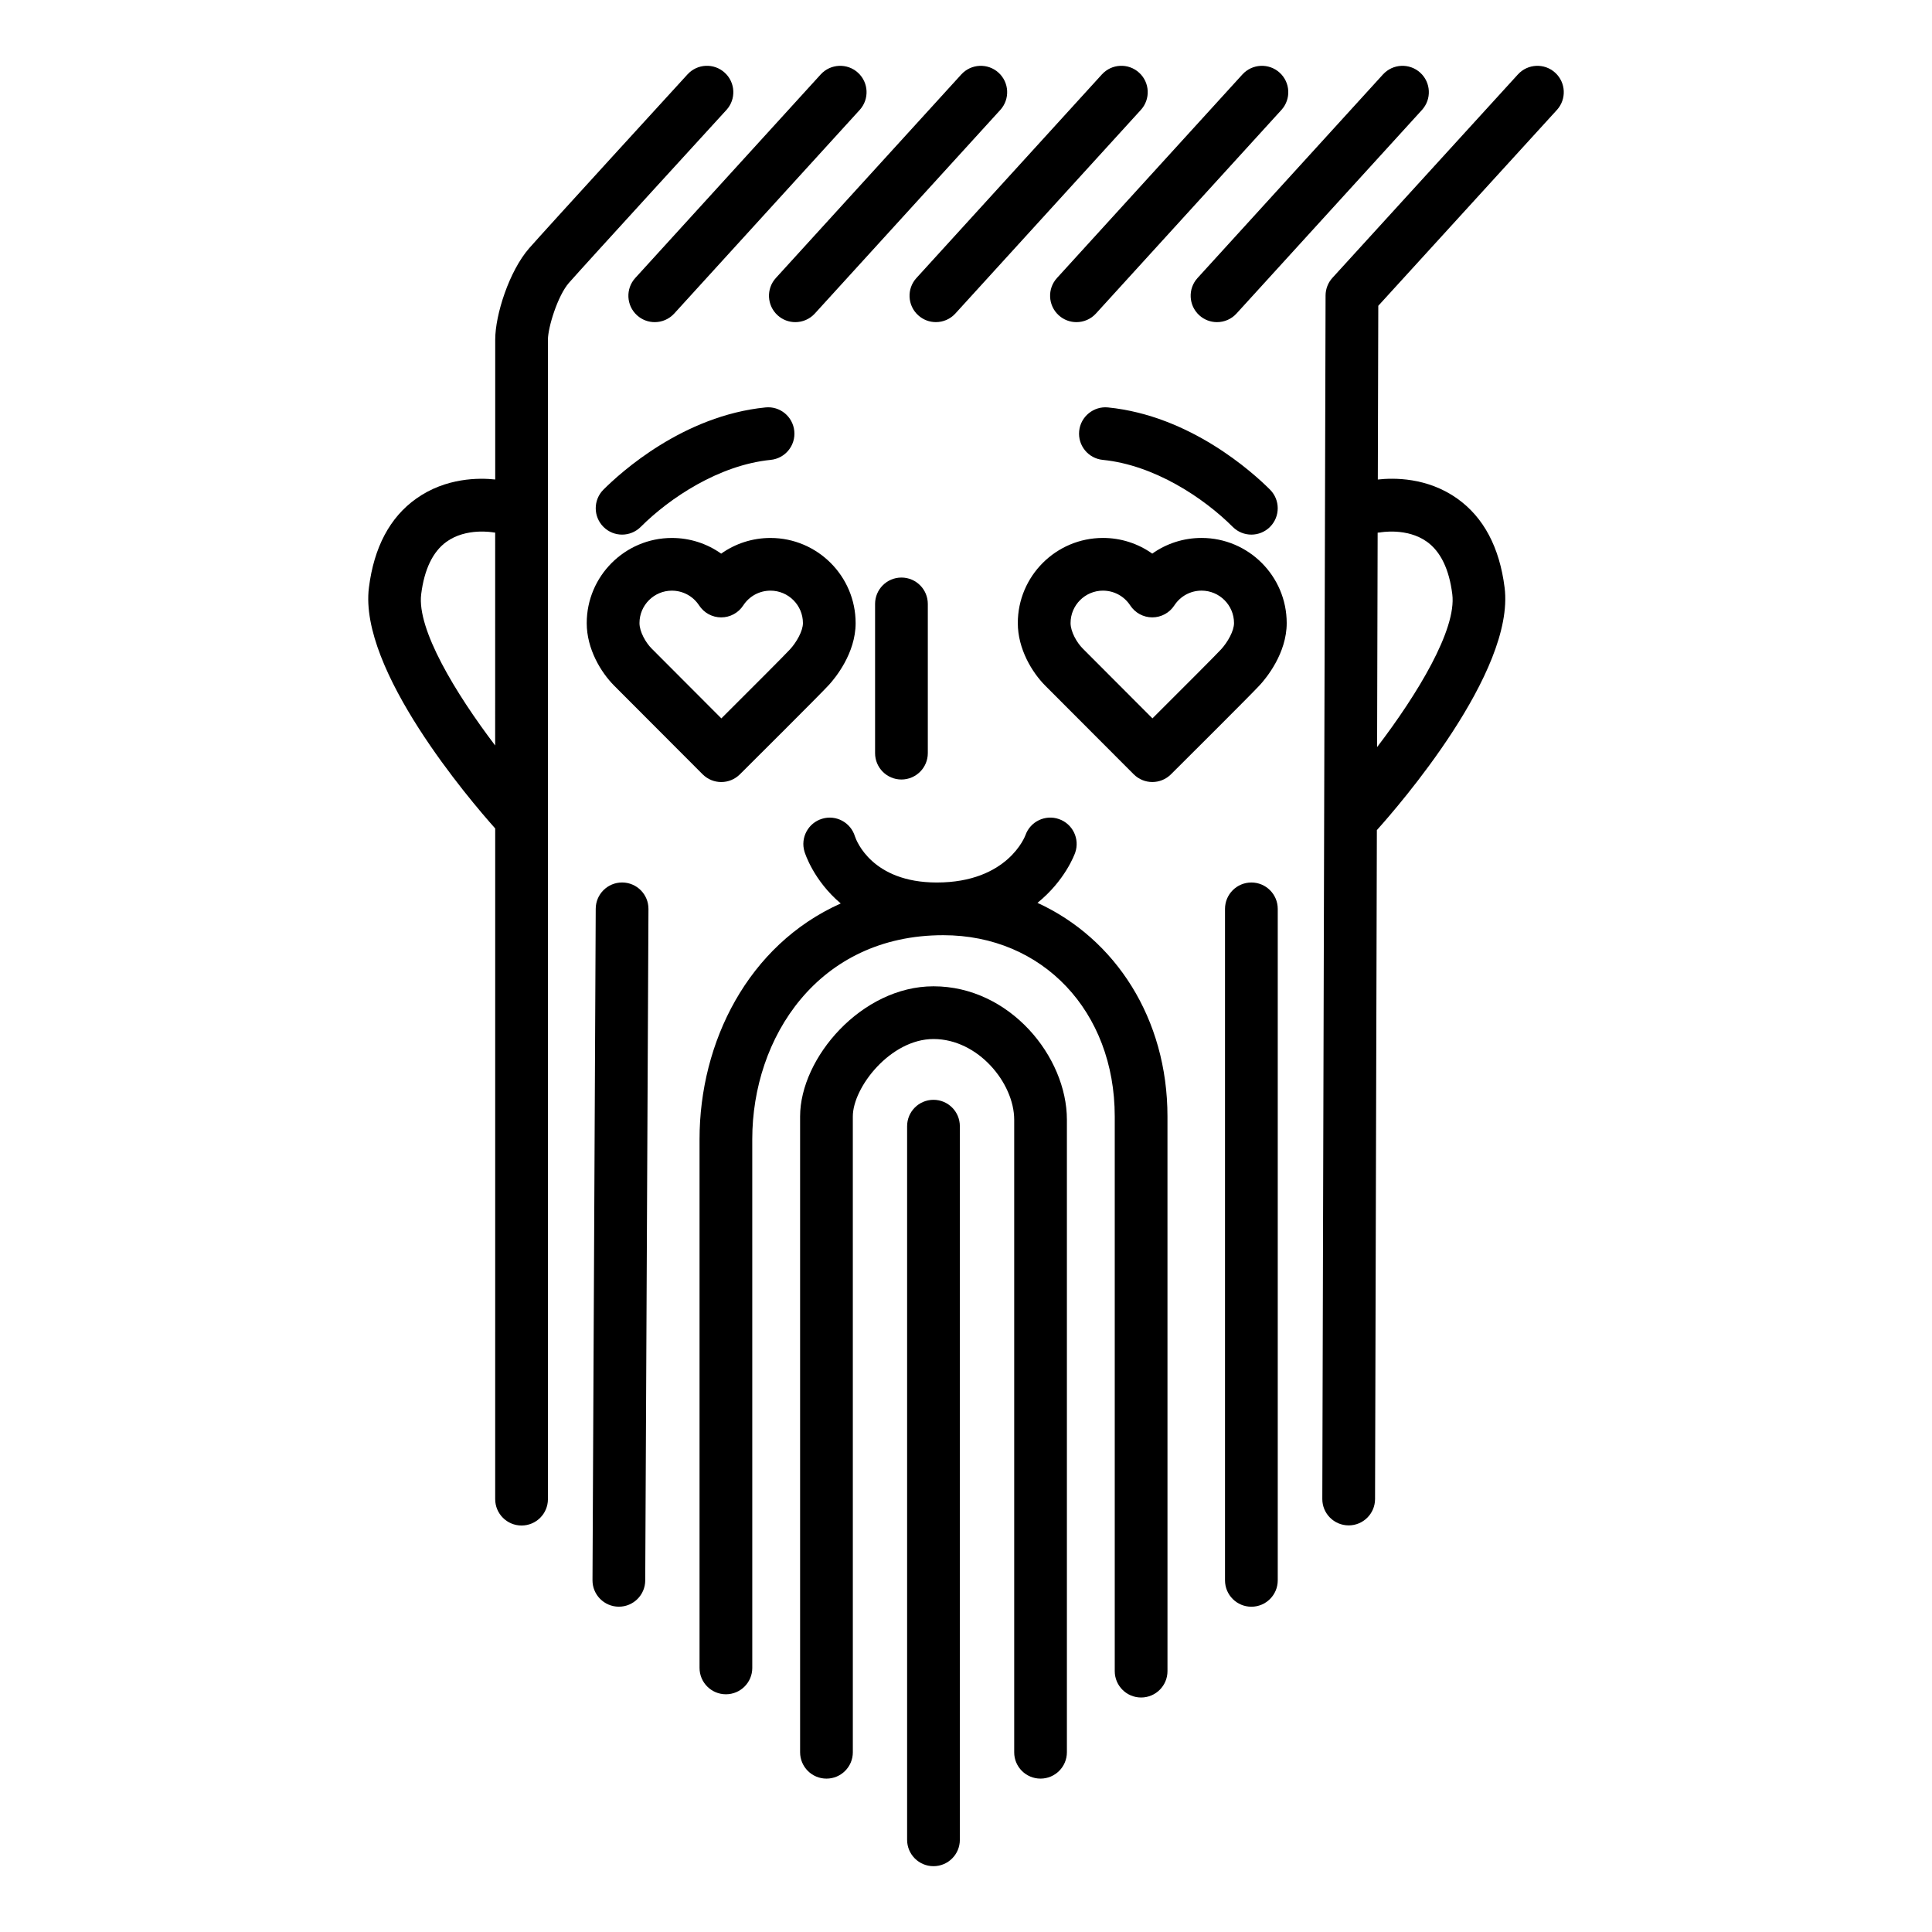
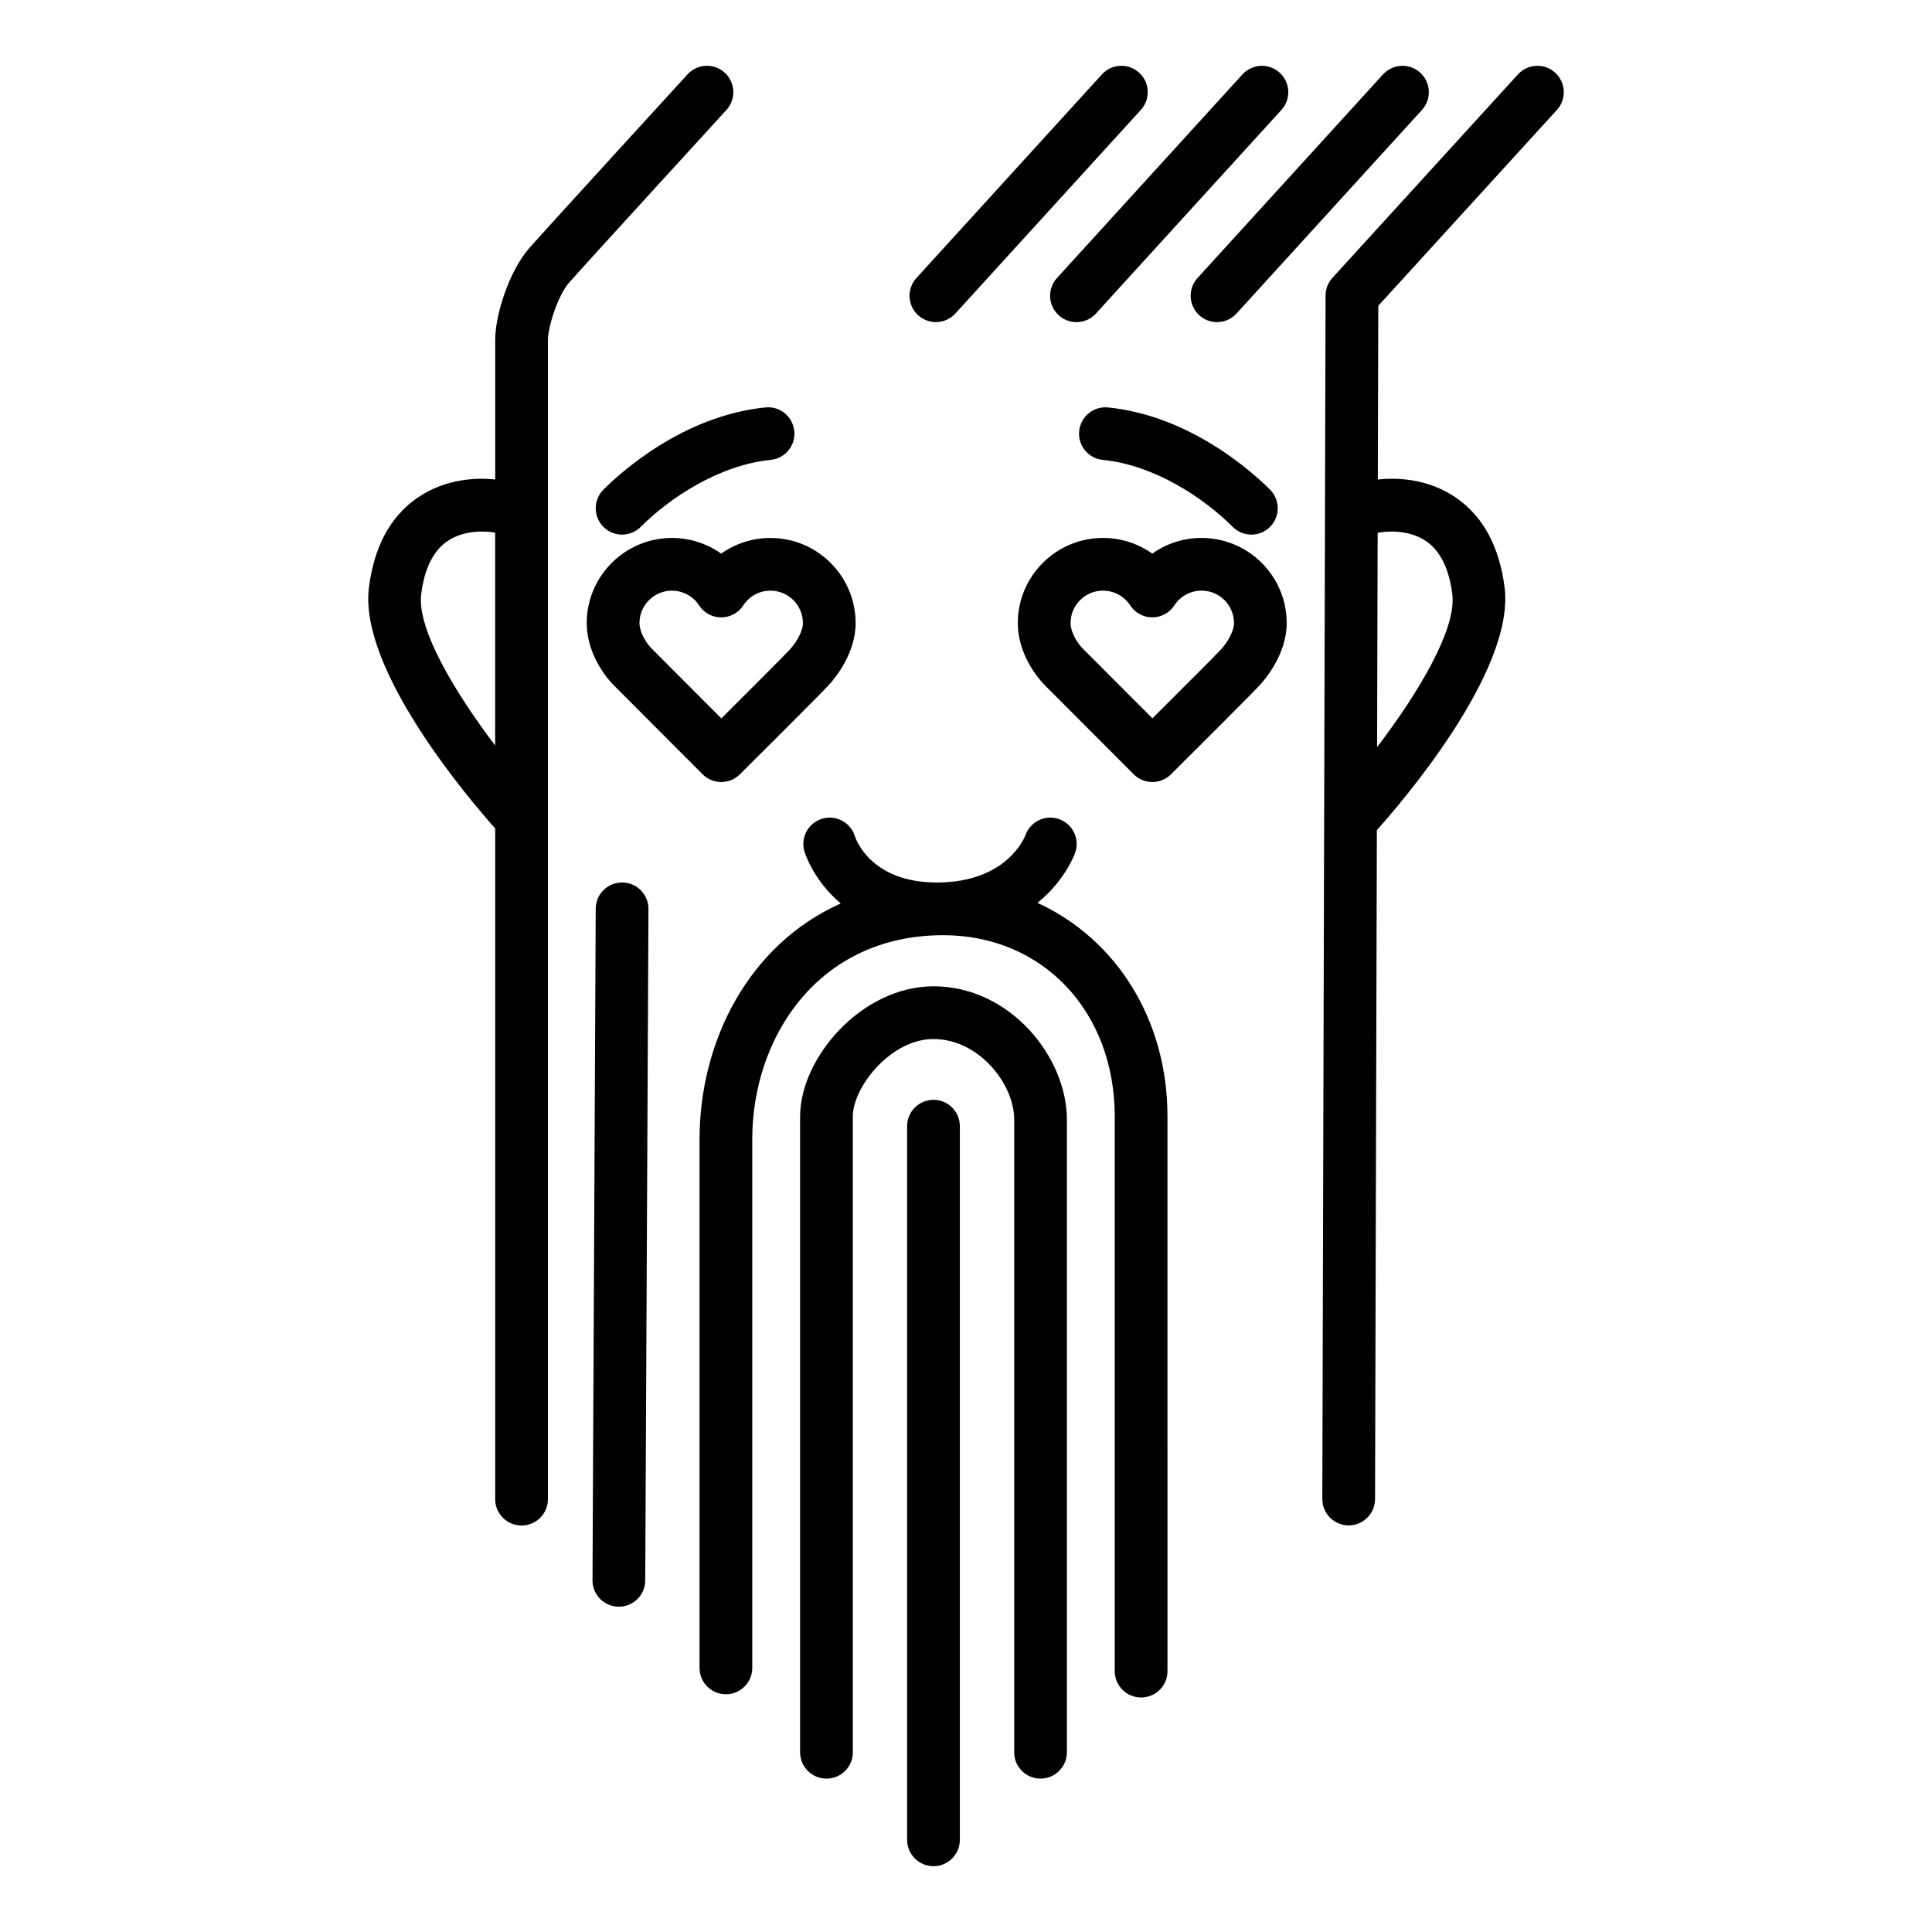
<svg xmlns="http://www.w3.org/2000/svg" fill="#000000" width="800px" height="800px" version="1.1" viewBox="144 144 512 512">
  <g>
-     <path d="m389.88 343.59v-39.543c0-3.859-3.129-6.988-6.988-6.988s-6.988 3.129-6.988 6.988v39.543c0 3.859 3.129 6.988 6.988 6.988 3.859-0.008 6.988-3.129 6.988-6.988z" />
    <path d="m419.75 615.35c3.859 0 6.988-3.129 6.988-6.988v-167.63c0-16.688-15.121-35.352-35.352-35.352-19.039 0-35.352 18.969-35.352 34.496v168.49c0 3.859 3.129 6.988 6.988 6.988s6.988-3.129 6.988-6.988l-0.004-168.49c0-7.734 9.992-20.523 21.383-20.523 11.844 0 21.383 11.699 21.383 21.383v167.63c-0.012 3.856 3.117 6.984 6.977 6.984z" />
    <path d="m470.69 283.63c1.367 1.367 3.148 2.047 4.938 2.047 1.789 0 3.578-0.684 4.938-2.047 2.727-2.727 2.727-7.148 0-9.875-4.559-4.559-21.125-19.598-42.93-21.781-3.797-0.387-7.262 2.414-7.644 6.254-0.383 3.84 2.414 7.262 6.254 7.644 13.668 1.363 26.754 10.07 34.445 17.758z" />
    <path d="m313.8 283.63c7.688-7.688 20.777-16.395 34.441-17.758 3.84-0.383 6.641-3.805 6.254-7.644-0.383-3.836-3.793-6.656-7.644-6.254-21.805 2.18-38.371 17.227-42.93 21.781-2.727 2.727-2.727 7.148 0 9.875 1.367 1.367 3.148 2.047 4.938 2.047 1.789 0 3.574-0.688 4.941-2.047z" />
-     <path d="m312.81 227.55c1.336 1.219 3.023 1.82 4.699 1.82 1.898 0 3.789-0.77 5.168-2.281l49.152-53.957c2.594-2.852 2.394-7.269-0.465-9.871-2.848-2.594-7.269-2.387-9.871 0.465l-49.152 53.957c-2.586 2.848-2.383 7.266 0.469 9.867z" />
-     <path d="m350.07 227.55c1.336 1.219 3.023 1.82 4.699 1.82 1.898 0 3.789-0.77 5.168-2.281l49.152-53.957c2.594-2.852 2.394-7.269-0.465-9.871-2.852-2.594-7.266-2.387-9.871 0.465l-49.152 53.957c-2.59 2.848-2.383 7.266 0.469 9.867z" />
    <path d="m387.32 227.54c1.336 1.223 3.023 1.824 4.699 1.824 1.898 0 3.789-0.77 5.164-2.281l49.152-53.957c2.602-2.852 2.394-7.269-0.457-9.863-2.852-2.606-7.269-2.394-9.863 0.457l-49.152 53.957c-2.602 2.852-2.398 7.269 0.457 9.863z" />
    <path d="m424.57 227.55c1.336 1.219 3.023 1.82 4.699 1.82 1.898 0 3.789-0.77 5.168-2.281l49.152-53.957c2.594-2.852 2.394-7.269-0.465-9.871-2.848-2.594-7.269-2.387-9.871 0.465l-49.152 53.957c-2.59 2.848-2.383 7.266 0.469 9.867z" />
    <path d="m461.82 227.55c1.336 1.219 3.023 1.82 4.699 1.82 1.898 0 3.789-0.77 5.168-2.281l49.152-53.957c2.594-2.852 2.394-7.269-0.465-9.871-2.852-2.594-7.266-2.387-9.871 0.465l-49.152 53.957c-2.59 2.848-2.383 7.266 0.469 9.867z" />
    <path d="m413.73 309.13c0 6.852 3.773 13.07 7.301 16.605l23.41 23.457c1.367 1.367 3.152 2.051 4.941 2.051 1.785 0 3.562-0.68 4.926-2.031 2.18-2.172 21.367-21.254 23.609-23.715 1.656-1.812 7.074-8.359 7.074-16.367 0-12.445-10.125-22.57-22.57-22.57-4.766 0-9.305 1.484-13.062 4.156-3.758-2.672-8.297-4.156-13.059-4.156-12.441 0-22.57 10.121-22.57 22.57zm22.574-8.602c2.918 0 5.613 1.461 7.215 3.914 1.289 1.977 3.488 3.168 5.848 3.168 2.359 0 4.559-1.195 5.848-3.176 1.598-2.449 4.293-3.91 7.211-3.91 4.742 0 8.602 3.859 8.602 8.602 0 2.106-1.715 5.09-3.41 6.941-1.254 1.375-10.316 10.449-18.211 18.312l-18.48-18.52c-1.559-1.562-3.215-4.453-3.215-6.734-0.008-4.738 3.852-8.598 8.594-8.598z" />
    <path d="m306.79 325.74 23.41 23.457c1.367 1.367 3.152 2.051 4.941 2.051 1.785 0 3.562-0.68 4.926-2.031 2.18-2.172 21.367-21.254 23.609-23.715 1.656-1.812 7.074-8.359 7.074-16.367 0-12.445-10.125-22.57-22.57-22.57-4.766 0-9.305 1.484-13.062 4.156-3.758-2.672-8.297-4.156-13.059-4.156-12.445 0-22.57 10.125-22.57 22.57-0.004 6.852 3.769 13.066 7.301 16.605zm15.27-25.207c2.918 0 5.613 1.461 7.215 3.914 1.289 1.977 3.488 3.168 5.848 3.168s4.559-1.195 5.848-3.176c1.598-2.449 4.293-3.91 7.211-3.91 4.742 0 8.602 3.859 8.602 8.602 0 2.106-1.715 5.09-3.41 6.941-1.254 1.375-10.316 10.449-18.211 18.312l-18.48-18.52c-1.559-1.562-3.215-4.453-3.215-6.734-0.004-4.738 3.848-8.598 8.594-8.598z" />
    <path d="m275.23 541.29c0 3.859 3.129 6.988 6.988 6.988s6.988-3.129 6.988-6.988v-307.27c0-3.281 2.602-11.672 5.559-15.055 4.039-4.609 41.367-45.41 41.742-45.82 2.606-2.848 2.41-7.266-0.438-9.871-2.848-2.609-7.269-2.414-9.871 0.438-1.543 1.684-37.805 41.324-41.941 46.047-5.316 6.07-9.02 17.652-9.02 24.258v37.055c-4.223-0.457-13.035-0.539-20.93 5.066-6.988 4.961-11.203 12.906-12.543 23.602-2.727 21.824 26.852 56.391 33.469 63.812zm-19.613-239.81c0.828-6.606 3.074-11.273 6.688-13.891 5.25-3.793 12.246-2.527 12.48-2.488 0.152 0.031 0.297 0.023 0.441 0.047l-0.004 56.414c-10.559-13.918-20.762-30.816-19.605-40.082z" />
    <path d="m495.29 222.31-0.863 318.93c-0.012 3.859 3.109 6.992 6.969 7.004h0.02c3.848 0 6.973-3.117 6.988-6.969l0.48-177.29c5.606-6.231 36.648-41.887 33.855-64.242-1.34-10.699-5.562-18.645-12.543-23.609-7.984-5.68-16.898-5.523-21.059-5.055l0.125-46.043 47.332-51.898c2.602-2.852 2.398-7.269-0.457-9.871-2.836-2.594-7.262-2.398-9.871 0.453l-49.152 53.906c-1.168 1.277-1.816 2.949-1.824 4.688zm13.801 62.852c0.203-0.02 0.402-0.016 0.609-0.055 0.074-0.012 7.168-1.355 12.484 2.484 3.613 2.613 5.863 7.285 6.691 13.891 1.168 9.359-9.25 26.512-19.93 40.512z" />
-     <path d="m468.64 384.86v177.95c0 3.859 3.129 6.988 6.988 6.988s6.988-3.129 6.988-6.988v-177.95c0-3.859-3.129-6.988-6.988-6.988s-6.988 3.133-6.988 6.988z" />
    <path d="m307.97 569.79h0.035c3.844 0 6.969-3.109 6.988-6.953l0.855-177.95c0.016-3.859-3.094-6.996-6.953-7.019h-0.035c-3.844 0-6.969 3.102-6.988 6.953l-0.855 177.95c-0.02 3.856 3.094 6.996 6.953 7.019z" />
    <path d="m398.37 631.57v-189.12c0-3.859-3.129-6.988-6.988-6.988-3.859 0-6.988 3.129-6.988 6.988v189.12c0 3.859 3.129 6.988 6.988 6.988 3.859 0 6.988-3.125 6.988-6.984z" />
    <path d="m370.57 365.66c-1.109-3.691-5.004-5.805-8.695-4.684-3.691 1.109-5.793 5.004-4.684 8.695 0.156 0.52 2.445 7.699 9.613 13.754-24.641 11.012-37.418 36.844-37.418 62.469v140.12c0 3.859 3.129 6.988 6.988 6.988s6.988-3.129 6.988-6.988l-0.004-140.13c0-26.859 17.383-54.047 50.609-54.047 26.34 0 45.453 20.199 45.453 48.031v147c0 3.859 3.129 6.988 6.988 6.988s6.988-3.129 6.988-6.988l-0.004-147c0-25.922-13.77-47.117-34.449-56.602 7.301-5.91 9.812-12.793 9.992-13.297 1.273-3.641-0.645-7.629-4.289-8.902-3.641-1.281-7.629 0.645-8.902 4.289-0.047 0.125-4.594 12.516-23.492 12.516-17.133-0.008-21.293-11.055-21.684-12.219z" />
  </g>
</svg>